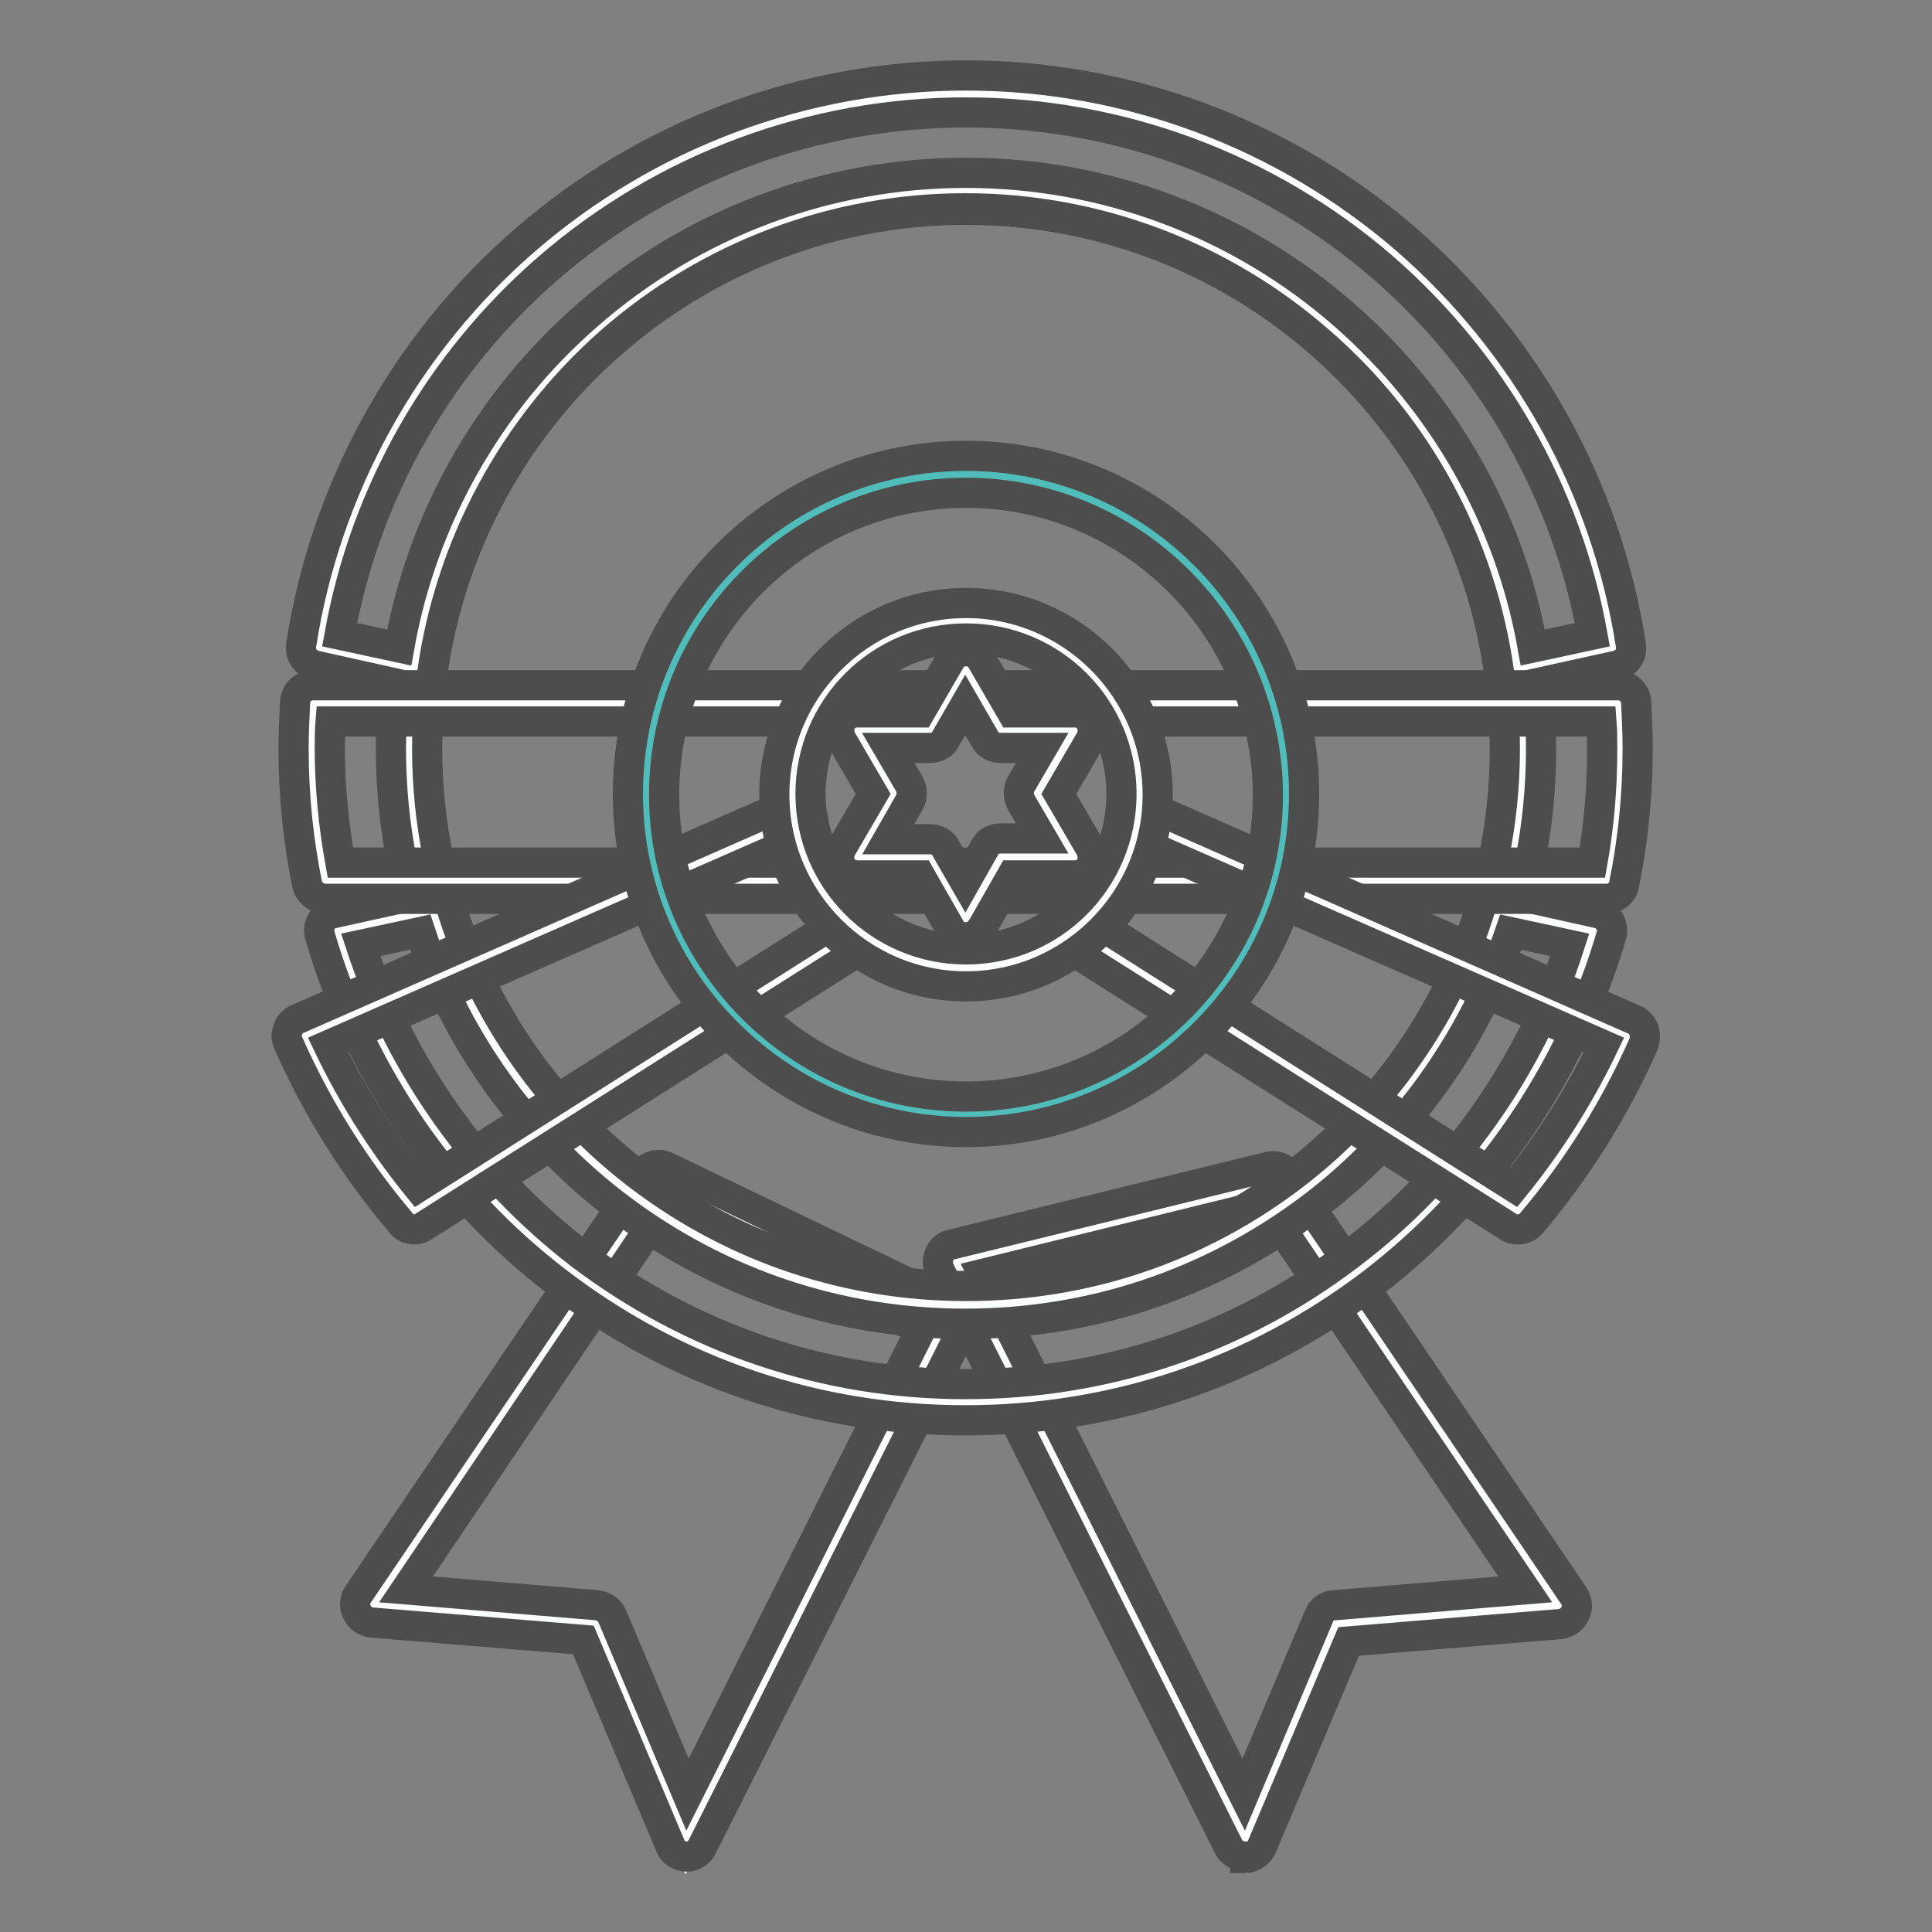
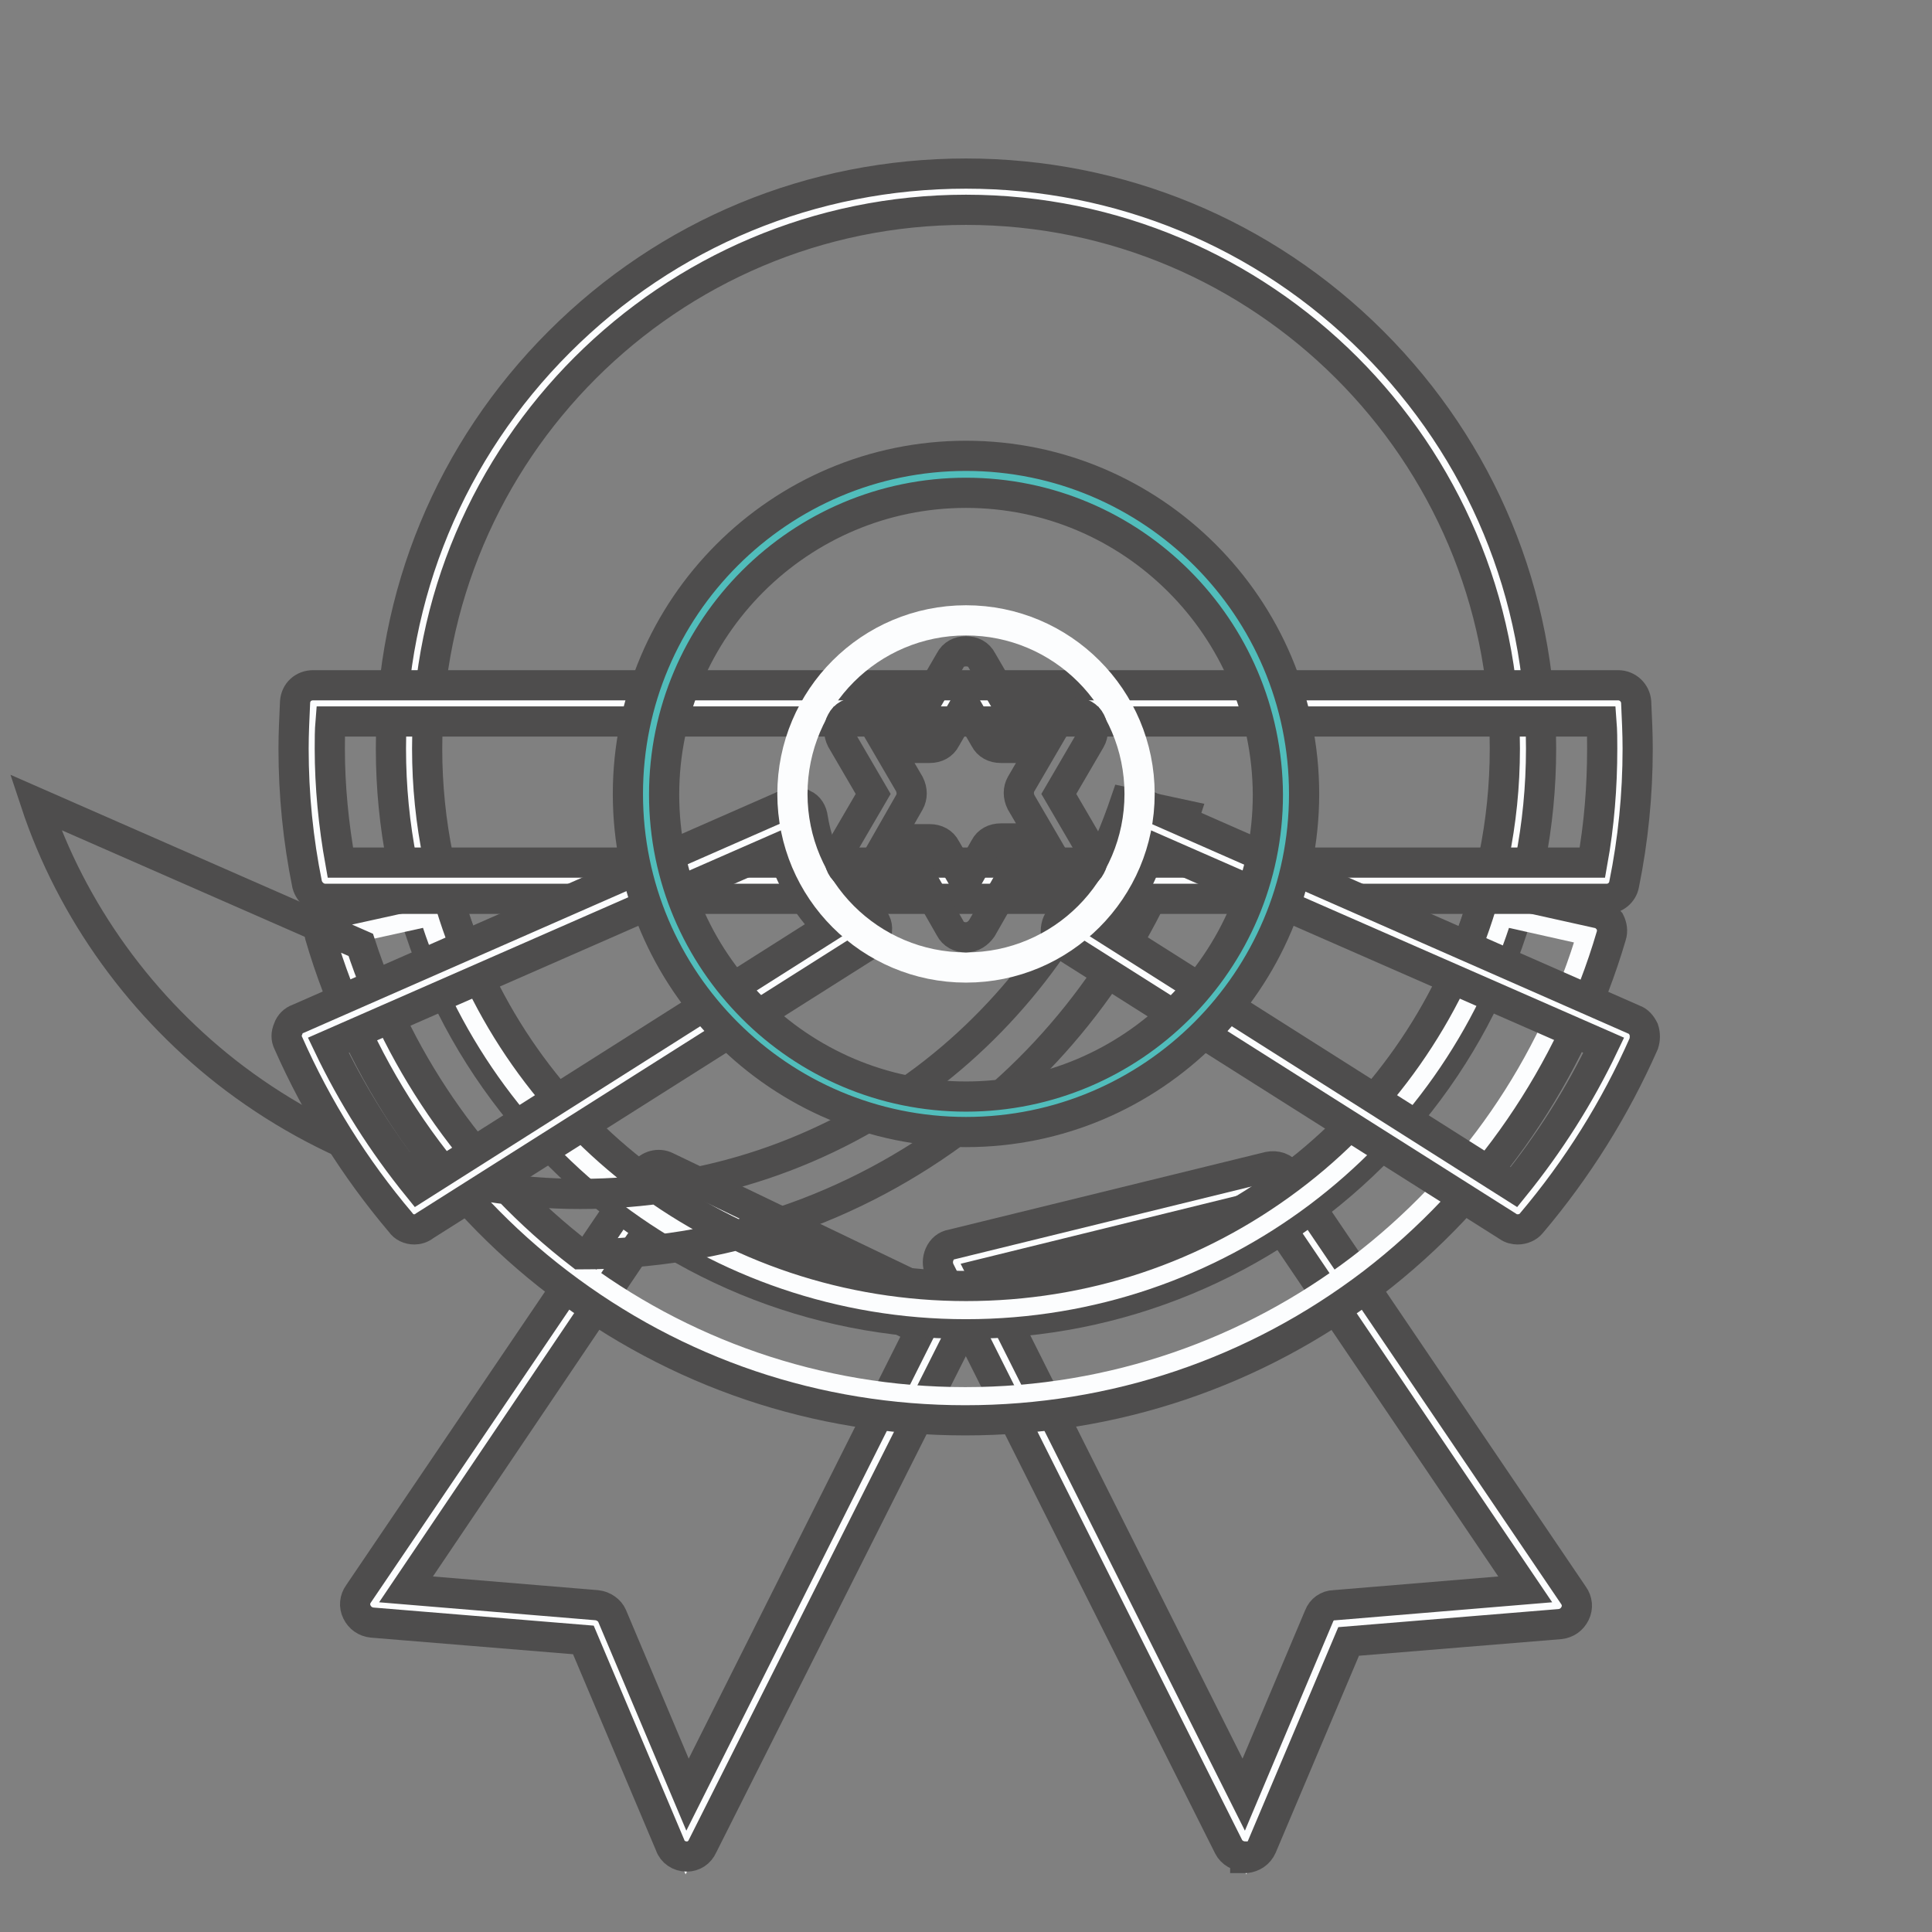
<svg xmlns="http://www.w3.org/2000/svg" version="1.1" x="0px" y="0px" viewBox="0 0 256 256" enable-background="new 0 0 256 256" xml:space="preserve">
  <rect x="0" y="0" width="256" height="256" fill="#808080" stroke="none" />
  <g>
    <path stroke-width="4" fill-opacity="0" stroke="#fcfdfe" d="M168.7,156.9l-42,10.3l38.3,76.4l12.1-28.5l29.4-2.4L168.7,156.9z" />
    <path stroke-width="4" fill-opacity="0" stroke="#4e4d4d" d="M165,246c-0.9,0-1.8-0.5-2.2-1.3l-38.3-76.4c-0.3-0.7-0.3-1.4,0-2.1c0.3-0.7,0.9-1.2,1.6-1.3l42-10.3 c1-0.2,2,0.1,2.6,1l37.8,55.8c0.5,0.7,0.6,1.6,0.2,2.4c-0.4,0.8-1.1,1.3-2,1.4l-28,2.3l-11.5,27.2c-0.4,0.9-1.2,1.4-2.1,1.5H165 L165,246z M130.2,168.8l34.6,69l10-23.7c0.3-0.8,1.1-1.4,2-1.4l25.3-2.1l-34.5-51L130.2,168.8L130.2,168.8z" />
    <path stroke-width="4" fill-opacity="0" stroke="#fcfdfe" d="M87.3,156.9l38.1,18.2L91,243.6L78.9,215l-29.4-2.4L87.3,156.9z" />
    <path stroke-width="4" fill-opacity="0" stroke="#4e4d4d" d="M91,246L91,246c-1,0-1.9-0.6-2.2-1.5l-11.5-27.2l-28-2.3c-0.9-0.1-1.6-0.6-2-1.4c-0.4-0.8-0.3-1.7,0.2-2.4 l37.8-55.8c0.7-1,2-1.3,3-0.8l38.1,18.3c0.6,0.3,1,0.8,1.2,1.4c0.2,0.6,0.2,1.3-0.1,1.9l-34.4,68.4C92.7,245.5,91.9,246,91,246z  M53.8,210.6l25.3,2.1c0.9,0.1,1.7,0.7,2,1.4l10,23.7l30.9-61.6l-34-16.3L53.8,210.6z" />
    <path stroke-width="4" fill-opacity="0" stroke="#fcfdfe" d="M54.2,99.2c0,40.7,33,73.8,73.8,73.8c40.7,0,73.8-33,73.8-73.8s-33-73.8-73.8-73.8 C87.2,25.4,54.2,58.4,54.2,99.2z" />
    <path stroke-width="4" fill-opacity="0" stroke="#4e4d4d" d="M128,175.4c-20.3,0-39.5-7.9-53.9-22.3c-14.4-14.4-22.3-33.5-22.3-53.9s7.9-39.5,22.3-53.9 C88.5,30.9,107.6,23,128,23c20.3,0,39.5,7.9,53.9,22.3c14.4,14.4,22.3,33.5,22.3,53.9s-7.9,39.5-22.3,53.9 C167.5,167.4,148.3,175.4,128,175.4z M128,27.8c-39.3,0-71.4,32-71.4,71.4s32,71.4,71.4,71.4c39.3,0,71.4-32,71.4-71.4 S167.3,27.8,128,27.8z" />
-     <path stroke-width="4" fill-opacity="0" stroke="#fcfdfe" d="M54.9,88.7c5-35.8,35.9-63.4,73.1-63.4c37.2,0,68,27.5,73.1,63.4l12.7-2.8c-6.3-41.6-42.3-73.5-85.7-73.5 S48.7,44.3,42.3,86L54.9,88.7z" />
-     <path stroke-width="4" fill-opacity="0" stroke="#4e4d4d" d="M54.9,91.1c-0.2,0-0.3,0-0.5-0.1l-12.6-2.8c-1.2-0.3-2.1-1.4-1.9-2.7c3.2-20.8,13.8-40,29.8-53.8 C85.9,17.7,106.6,10,128,10c21.4,0,42.1,7.7,58.3,21.7c16,13.9,26.6,33,29.8,53.8c0.2,1.3-0.6,2.4-1.9,2.7L201.5,91 c-0.7,0.1-1.3,0-1.9-0.4c-0.6-0.4-0.9-1-1-1.7c-2.4-16.9-10.8-32.4-23.7-43.6c-13-11.4-29.7-17.7-47-17.7c-17.3,0-34,6.3-47,17.7 C68.1,56.6,59.7,72.1,57.3,89c-0.1,0.7-0.4,1.3-1,1.7C55.9,91,55.4,91.1,54.9,91.1z M128,22.9c18.5,0,36.3,6.7,50.2,18.9 c13.1,11.5,21.9,27,24.9,44l7.9-1.7c-3.4-18.8-13.2-36-27.8-48.7c-15.3-13.2-34.9-20.5-55.2-20.5c-20.3,0-39.9,7.3-55.2,20.5 C58.2,48,48.4,65.2,45,84.1l7.9,1.7c3-17,11.8-32.6,24.9-44C91.7,29.6,109.5,22.9,128,22.9z" />
    <path stroke-width="4" fill-opacity="0" stroke="#fcfdfe" d="M198.6,120.6c-9.2,30.2-37.3,52.2-70.6,52.2c-33.2,0-61.4-22-70.6-52.2l-12.7,2.8 c10.5,36,43.8,62.4,83.2,62.4c39.4,0,72.7-26.3,83.2-62.4L198.6,120.6z" />
-     <path stroke-width="4" fill-opacity="0" stroke="#4e4d4d" d="M127.9,188.2c-19.7,0-38.3-6.3-53.9-18.2c-15.1-11.5-26.3-27.8-31.6-46c-0.2-0.7-0.1-1.3,0.2-1.9 c0.3-0.6,0.9-1,1.6-1.1l12.7-2.8c1.2-0.3,2.4,0.4,2.8,1.7c4.3,14.3,13.4,27.2,25.4,36.2c12.4,9.3,27.3,14.3,42.9,14.3 c15.6,0,30.4-4.9,42.9-14.3c12-9,21.1-21.9,25.4-36.2c0.4-1.2,1.6-1.9,2.8-1.7l12.6,2.8c0.7,0.1,1.2,0.6,1.6,1.1 c0.3,0.6,0.4,1.3,0.2,1.9c-5.3,18.1-16.5,34.4-31.6,46C166.3,181.9,147.6,188.2,127.9,188.2L127.9,188.2z M47.8,125.2 c5.3,16.2,15.6,30.6,29.1,41c14.8,11.2,32.4,17.2,51,17.2c18.6,0,36.2-5.9,51-17.2c13.6-10.3,23.9-24.8,29.1-41l-7.9-1.7 c-4.9,14.4-14.2,27.4-26.4,36.6c-13.3,10-29.1,15.3-45.8,15.3c-16.7,0-32.5-5.3-45.8-15.3c-12.2-9.2-21.6-22.1-26.4-36.6 L47.8,125.2L47.8,125.2z" />
+     <path stroke-width="4" fill-opacity="0" stroke="#4e4d4d" d="M127.9,188.2c-19.7,0-38.3-6.3-53.9-18.2c-15.1-11.5-26.3-27.8-31.6-46c-0.2-0.7-0.1-1.3,0.2-1.9 c0.3-0.6,0.9-1,1.6-1.1l12.7-2.8c1.2-0.3,2.4,0.4,2.8,1.7c4.3,14.3,13.4,27.2,25.4,36.2c12.4,9.3,27.3,14.3,42.9,14.3 c15.6,0,30.4-4.9,42.9-14.3c12-9,21.1-21.9,25.4-36.2c0.4-1.2,1.6-1.9,2.8-1.7l12.6,2.8c0.7,0.1,1.2,0.6,1.6,1.1 c0.3,0.6,0.4,1.3,0.2,1.9c-5.3,18.1-16.5,34.4-31.6,46C166.3,181.9,147.6,188.2,127.9,188.2L127.9,188.2z M47.8,125.2 c5.3,16.2,15.6,30.6,29.1,41c18.6,0,36.2-5.9,51-17.2c13.6-10.3,23.9-24.8,29.1-41l-7.9-1.7 c-4.9,14.4-14.2,27.4-26.4,36.6c-13.3,10-29.1,15.3-45.8,15.3c-16.7,0-32.5-5.3-45.8-15.3c-12.2-9.2-21.6-22.1-26.4-36.6 L47.8,125.2L47.8,125.2z" />
    <path stroke-width="4" fill-opacity="0" stroke="#fcfdfe" d="M41.3,99.2c0,6,0.6,11.9,1.8,17.5h169.8c1.2-5.7,1.8-11.5,1.8-17.5c0-2-0.1-4-0.2-6h-173 C41.4,95.1,41.3,97.1,41.3,99.2z" />
    <path stroke-width="4" fill-opacity="0" stroke="#4e4d4d" d="M212.9,119.1H43.1c-1.1,0-2.1-0.8-2.4-1.9c-1.2-5.9-1.8-11.9-1.8-18c0-2,0.1-4,0.2-6.2 c0.1-1.3,1.1-2.2,2.4-2.2h172.9c1.3,0,2.3,1,2.4,2.2c0.1,2.2,0.2,4.2,0.2,6.2c0,6.1-0.6,12.1-1.8,18 C215,118.3,214,119.1,212.9,119.1z M45.1,114.3h165.9c0.9-5,1.3-10,1.3-15.1c0-1.2,0-2.3-0.1-3.6H43.8c-0.1,1.2-0.1,2.4-0.1,3.6 C43.7,104.2,44.2,109.3,45.1,114.3z" />
    <path stroke-width="4" fill-opacity="0" stroke="#fcfdfe" d="M105.2,108.8l-64.9,28.4c3.8,8.4,8.7,16.3,14.6,23.2l58.8-37.2C109.2,119.8,106.1,114.7,105.2,108.8z" />
    <path stroke-width="4" fill-opacity="0" stroke="#4e4d4d" d="M54.9,162.9c-0.7,0-1.4-0.3-1.8-0.9c-6.1-7.2-11.1-15.2-14.9-23.8c-0.3-0.6-0.3-1.2,0-1.9 c0.2-0.6,0.7-1.1,1.3-1.3l64.9-28.5c0.7-0.3,1.5-0.3,2.1,0.1c0.7,0.3,1.1,1,1.2,1.8c0.8,5.1,3.5,9.7,7.6,12.9c0.6,0.5,1,1.2,0.9,2 c0,0.8-0.4,1.5-1.1,1.9l-58.8,37.2C55.8,162.8,55.3,162.9,54.9,162.9L54.9,162.9z M43.5,138.5c3.2,6.7,7.2,13,11.9,18.8l54.3-34.4 c-2.9-3-5.1-6.7-6.2-10.7L43.5,138.5z" />
    <path stroke-width="4" fill-opacity="0" stroke="#fcfdfe" d="M150.8,108.8l64.9,28.4c-3.8,8.4-8.7,16.3-14.6,23.2l-58.8-37.2C146.8,119.8,149.9,114.7,150.8,108.8z" />
    <path stroke-width="4" fill-opacity="0" stroke="#4e4d4d" d="M201.1,162.9c-0.4,0-0.9-0.1-1.3-0.4l-58.8-37.2c-0.7-0.4-1.1-1.1-1.1-1.9c0-0.8,0.3-1.6,0.9-2 c4.1-3.2,6.8-7.8,7.6-12.9c0.1-0.7,0.6-1.4,1.2-1.8c0.7-0.3,1.4-0.4,2.1-0.1l64.8,28.5c0.6,0.2,1,0.7,1.3,1.3 c0.2,0.6,0.2,1.3,0,1.9c-3.8,8.6-8.8,16.6-14.9,23.8C202.5,162.6,201.8,162.9,201.1,162.9L201.1,162.9z M146.3,122.9l54.3,34.4 c4.7-5.8,8.7-12.1,11.9-18.8l-60-26.3C151.4,116.2,149.3,119.9,146.3,122.9z" />
    <path stroke-width="4" fill-opacity="0" stroke="#51bdbb" d="M85.6,105.2c0,23.4,19,42.4,42.4,42.4c23.4,0,42.4-19,42.4-42.4c0-23.4-19-42.4-42.4-42.4 C104.6,62.8,85.6,81.8,85.6,105.2C85.6,105.2,85.6,105.2,85.6,105.2z" />
    <path stroke-width="4" fill-opacity="0" stroke="#4e4d4d" d="M128,150c-24.7,0-44.8-20.1-44.8-44.8c0-24.7,20.1-44.8,44.8-44.8c24.7,0,44.8,20.1,44.8,44.8 C172.8,129.9,152.7,150,128,150L128,150z M128,65.3c-22,0-40,17.9-40,40c0,22,17.9,40,40,40c22,0,40-17.9,40-40 C167.9,83.2,150,65.3,128,65.3z" />
    <path stroke-width="4" fill-opacity="0" stroke="#fcfdfe" d="M105,105.2c0,12.7,10.3,23,23,23c12.7,0,23-10.3,23-23c0,0,0,0,0,0c0-12.7-10.3-23-23-23 C115.3,82.2,105,92.5,105,105.2L105,105.2z" />
-     <path stroke-width="4" fill-opacity="0" stroke="#4e4d4d" d="M128,130.7c-14,0-25.4-11.4-25.4-25.4c0-14,11.4-25.4,25.4-25.4c14,0,25.4,11.4,25.4,25.4 C153.4,119.3,142,130.7,128,130.7z M128,84.6c-11.4,0-20.6,9.2-20.6,20.6c0,11.4,9.2,20.6,20.6,20.6c11.4,0,20.6-9.2,20.6-20.6 C148.6,93.8,139.4,84.6,128,84.6z" />
-     <path stroke-width="4" fill-opacity="0" stroke="#fcfdfe" d="M137.5,105.2l4.9-8.4h-9.7l-4.7-8.1l-4.7,8.1h-9.7l4.9,8.4l-4.9,8.4h9.7l4.7,8.1l4.7-8.1h9.7L137.5,105.2z" />
    <path stroke-width="4" fill-opacity="0" stroke="#4e4d4d" d="M128,124.2c-0.9,0-1.7-0.4-2.1-1.2l-4-7h-8.3c-0.9,0-1.7-0.4-2.1-1.2c-0.4-0.8-0.4-1.7,0-2.4l4.2-7.2 l-4.2-7.2c-0.4-0.8-0.4-1.7,0-2.4c0.4-0.8,1.2-1.2,2.1-1.2h8.3l4-6.9c0.4-0.8,1.2-1.2,2.1-1.2s1.7,0.4,2.1,1.2l4,6.9h8.3 c0.9,0,1.7,0.4,2.1,1.2c0.4,0.8,0.4,1.7,0,2.4l-4.2,7.2l4.2,7.2c0.4,0.8,0.4,1.7,0,2.4c-0.4,0.8-1.2,1.2-2.1,1.2h-8.3l-4,7 C129.6,123.7,128.9,124.2,128,124.2L128,124.2z M117.7,111.2h5.5c0.9,0,1.7,0.4,2.1,1.2l2.6,4.5l2.6-4.6c0.4-0.8,1.2-1.2,2.1-1.2 h5.5l-2.8-4.8c-0.4-0.8-0.4-1.7,0-2.4l2.8-4.8h-5.5c-0.9,0-1.7-0.4-2.1-1.2l-2.6-4.5l-2.6,4.5c-0.4,0.8-1.2,1.2-2.1,1.2h-5.5 l2.8,4.8c0.4,0.8,0.4,1.7,0,2.4L117.7,111.2z" />
  </g>
</svg>